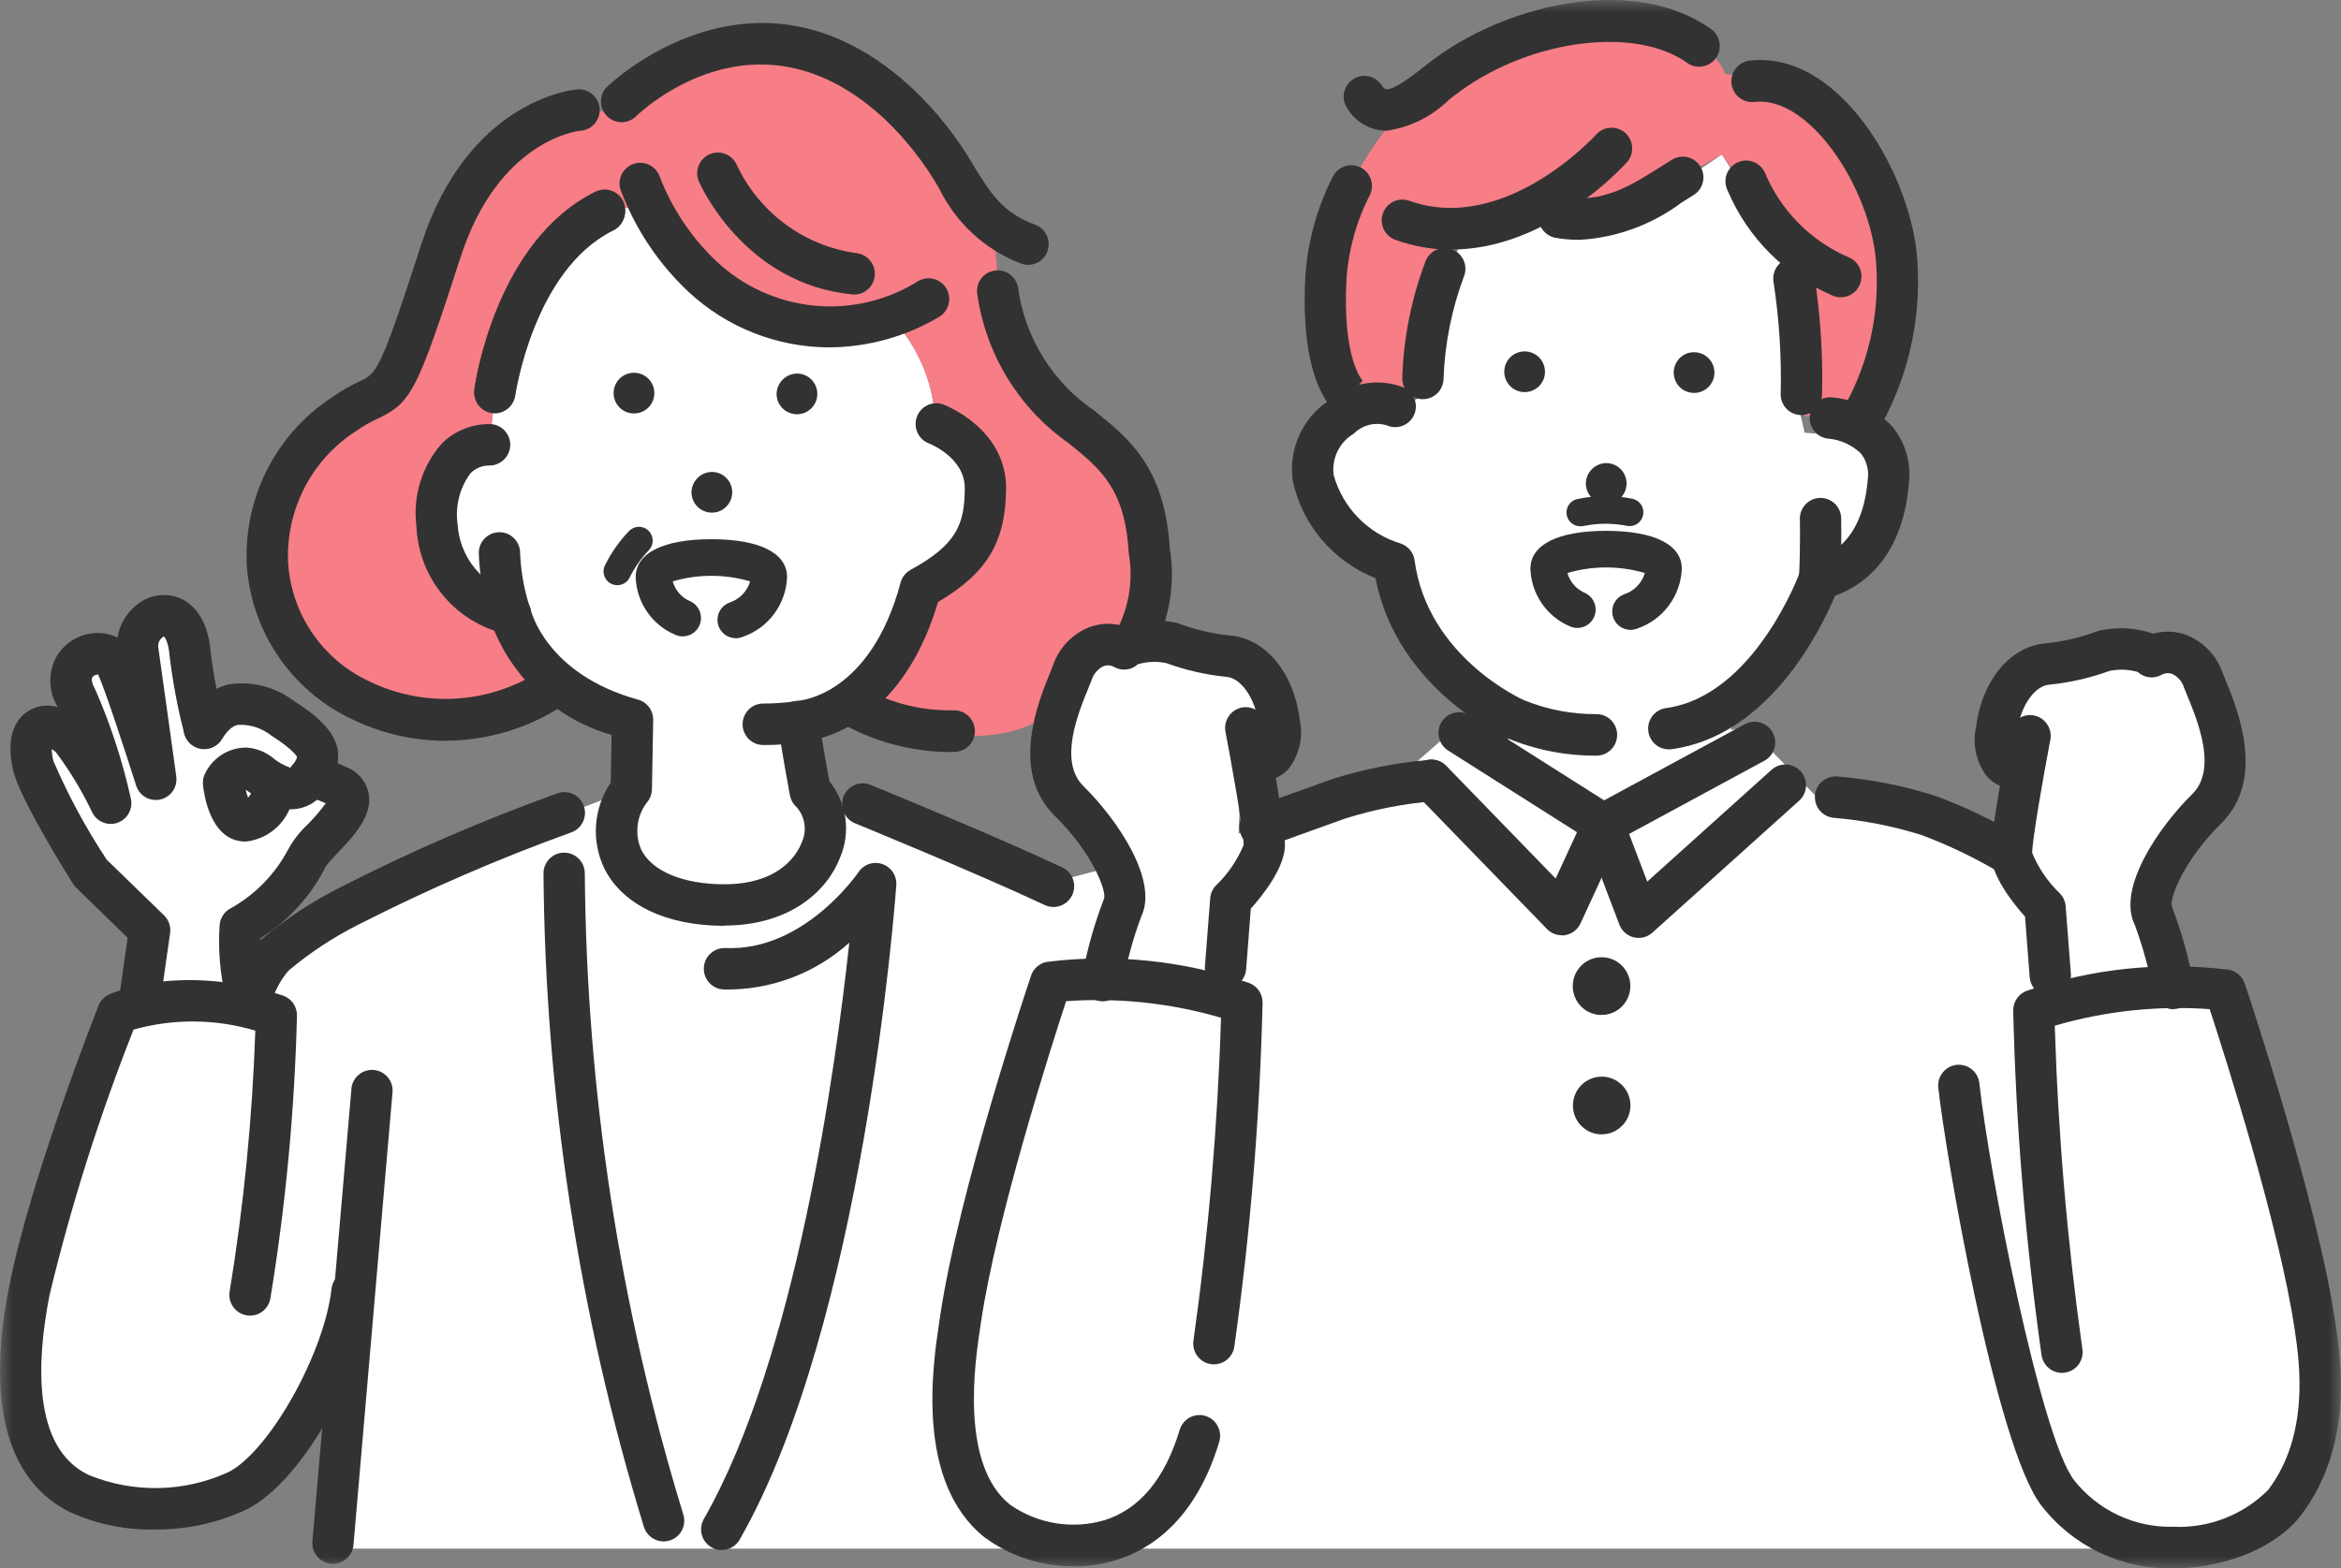
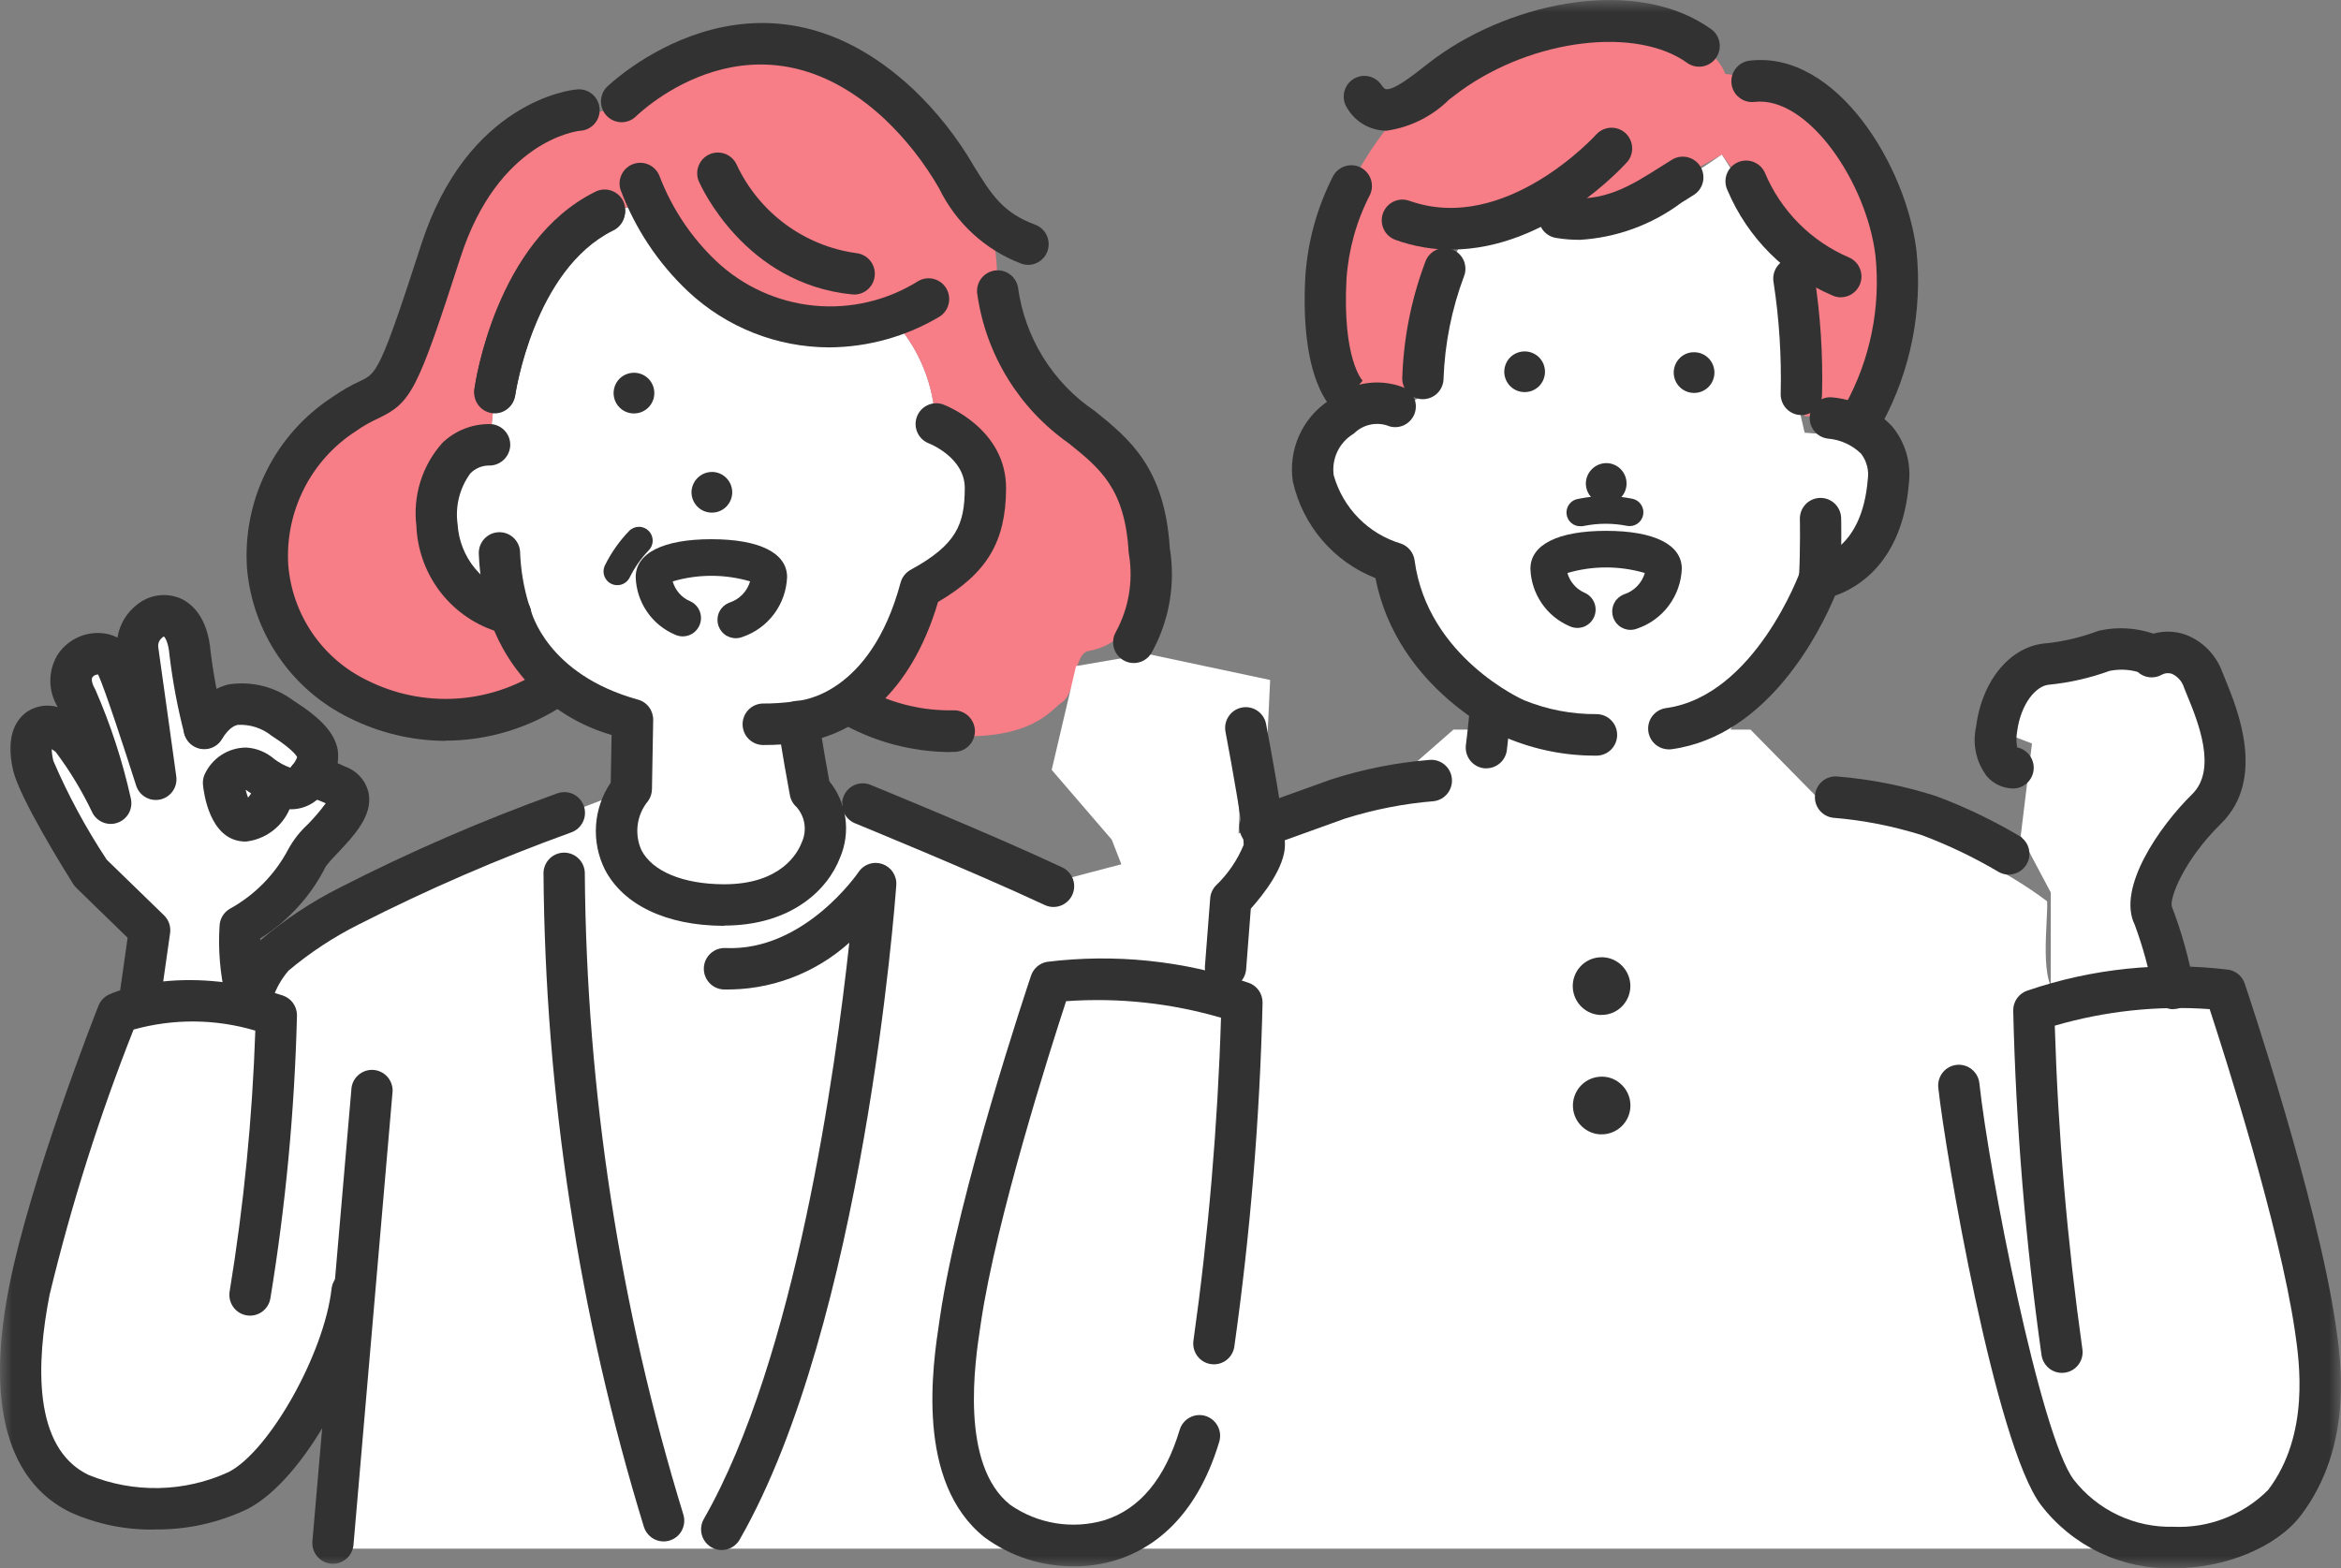
<svg xmlns="http://www.w3.org/2000/svg" width="97" height="65" viewBox="0 0 97 65" fill="none">
  <rect x="0" y="0" width="97" height="65" fill="#808080" stroke="none" />
  <g clip-path="url(#clip0_196_135649)">
    <mask id="mask0_196_135649" style="mask-type:luminance" maskUnits="userSpaceOnUse" x="0" y="0" width="97" height="65">
      <path d="M97 0H0V65H97V0Z" fill="white" />
    </mask>
    <g mask="url(#mask0_196_135649)">
      <path d="M0.702 57.185C0.702 57.185 2.088 47.899 4.826 42.151C8.061 41.115 9.412 41.615 10.453 42.09C10.571 41.2 10.887 40.349 11.378 39.6C13.338 37.424 26.158 32.702 26.158 32.702L33.571 32.808L43.651 36.562L57.028 33.039L60.225 30.24H72.531L75.386 33.142C75.386 33.142 81.15 34.575 84.824 37.357C84.862 38.253 84.467 40.859 85.311 41.259C87.372 42.243 91.886 40.134 92.202 41.039C93.395 44.424 96.737 54.538 95.829 60.263C95.403 62.951 90.478 64.189 90.478 64.189H13.787L14.071 57.369L9.554 62.046L2.729 61.975L0.702 57.185Z" fill="white" />
      <path d="M76.696 18.224C76.412 18.116 76.115 18.046 75.814 18.016L74.775 17.934L74.376 16.203L74.49 11.361L71.343 6.399C71.343 6.399 65.368 10.774 64.228 8.305C63.228 8.977 62.075 9.384 60.877 9.489C59.939 10.501 59.341 15.191 58.96 16.376C58.472 16.64 58.073 17.043 57.814 17.535C57.296 17.346 56.725 17.361 56.218 17.578C55.447 18.022 54.838 18.704 54.483 19.523C53.963 20.827 55.588 22.594 57.538 24.096C57.473 27.035 61.764 30.042 61.764 30.042L61.634 31.545L66.508 34.942L72.683 31.611L71.73 30.856C71.73 30.856 71.348 30.225 72.237 29.674C73.125 29.122 75.414 24.949 75.414 24.949C75.414 24.949 76.711 24.166 77.299 23.708C77.886 23.25 78.079 21.879 78.339 20.442C78.599 19.006 76.696 18.224 76.696 18.224Z" fill="white" />
      <path d="M33.088 30.082L33.073 29.977C33.073 29.977 36.684 29.855 38.135 24.446C40.225 23.306 40.81 22.234 40.825 20.319C40.841 18.405 38.759 17.631 38.759 17.631C38.726 15.963 38.07 14.369 36.922 13.164C35.59 13.635 34.155 13.729 32.774 13.437C31.392 13.144 30.117 12.477 29.087 11.507C28.248 10.72 27.548 9.796 27.017 8.774C26.794 8.314 25.021 8.792 25.021 8.792C20.439 9.823 20.502 16.277 20.502 16.277L20.279 18.501C20.279 18.501 17.972 18.338 18.099 21.829C18.148 22.689 18.47 23.511 19.018 24.174C19.566 24.837 20.311 25.306 21.145 25.512C21.515 26.713 22.268 27.759 23.289 28.486L26.212 29.918L25.969 33.141C25.719 33.849 25.571 34.59 25.531 35.34C25.58 36.121 27.037 37.244 28.398 37.488C29.758 37.732 32.527 37.635 33.694 36.072C34.861 34.51 33.571 32.808 33.571 32.808L33.161 30.653" fill="white" />
      <path d="M57.813 16.844C58.072 16.352 58.471 15.949 58.959 15.685C59.339 14.497 59.938 9.811 60.876 8.798C62.075 8.694 63.228 8.286 64.228 7.614C65.368 10.084 71.342 6.402 71.342 6.402L74.49 10.67L74.377 15.512L74.775 17.244L75.813 17.321C76.115 17.352 76.412 17.422 76.696 17.529C77.74 16.13 78.398 14.479 78.604 12.743C78.809 11.007 78.556 9.247 77.868 7.641C77.294 6.385 76.403 5.303 75.284 4.5C74.165 3.697 72.857 3.202 71.489 3.064C71.489 3.064 70.811 0.774 66.009 1.007C59.597 1.188 56.077 6.209 55.146 9.944C54.535 12.388 55.759 15.087 56.223 16.888C56.73 16.671 57.3 16.655 57.818 16.844" fill="#F77D86" />
      <path d="M47.743 22.256C47.7 21.469 47.571 20.688 47.357 19.929C46.701 16.242 42.605 18.838 41.331 12.124C41.331 12.124 41.375 9.751 40.869 9.11C39.845 7.822 39.3 6.29 37.229 4.363C31.244 -1.204 25.726 4.29 25.726 4.29C25.194 4.622 24.559 4.743 23.943 4.631C23.943 4.631 20.052 4.99 18.268 10.47C16.634 15.486 16.36 16.449 13.71 17.413C10.532 18.569 10.057 24.755 12.34 27.141C15.629 30.857 19.921 29.848 22.908 28.504C23.031 28.495 23.163 28.492 23.295 28.489C22.273 27.759 21.52 26.712 21.151 25.508C20.318 25.302 19.573 24.833 19.024 24.17C18.476 23.507 18.154 22.685 18.105 21.825C17.979 18.331 20.286 18.497 20.286 18.497L20.508 16.273C20.508 16.273 20.446 9.819 25.027 8.788C25.027 8.788 26.8 8.31 27.023 8.77C27.551 9.795 28.249 10.722 29.087 11.512C30.117 12.482 31.392 13.15 32.774 13.442C34.156 13.735 35.591 13.64 36.923 13.17C38.071 14.375 38.727 15.969 38.76 17.637C38.76 17.637 40.837 18.408 40.825 20.325C40.813 22.242 40.225 23.309 38.136 24.452C36.684 29.862 33.073 29.983 33.073 29.983L33.088 30.088C33.258 30.124 34.946 29.689 35.108 29.733C42.23 31.657 43.413 29.495 44.006 29.107C44.598 28.719 44.481 27.091 45.106 26.982C47.305 26.6 48.096 23.753 47.744 22.263" fill="#F77D86" />
      <path d="M50.773 40.931L46.377 39.804L46.766 36.599L46.066 34.802L43.577 31.909L44.587 27.607L47.536 27.102L52.629 28.184L52.501 30.888L51.199 31.515L51.354 33.782L51.273 35.58L50.65 36.282L50.773 40.931Z" fill="white" />
      <path d="M84.974 40.977V36.991L83.729 34.646L84.196 30.817L83.181 30.427L84.347 28.395L88.101 26.794L90.493 27.927L91.738 30.976L90.804 33.476L88.627 36.682L89.249 39.34L89.793 40.277C89.793 40.277 86.059 40.121 84.971 40.98" fill="white" />
      <path d="M10.507 41.725L5.795 41.643L6.047 38.431L3.019 35.725L1 30.653L3.103 29.807L3.022 27.527L4.621 26.935L5.546 27.017L6.303 25.495L7.649 25.833L8.574 29.891L9.921 29.13L12.611 30.483L13.031 32.005L14.293 32.935L13.788 34.796L10.255 38.431L10.507 41.725Z" fill="white" />
    </g>
    <mask id="mask1_196_135649" style="mask-type:luminance" maskUnits="userSpaceOnUse" x="0" y="0" width="97" height="65">
      <path d="M97 0H0V65H97V0Z" fill="white" />
    </mask>
    <g mask="url(#mask1_196_135649)">
      <path d="M69.142 31.059C68.926 31.058 68.718 30.975 68.561 30.826C68.403 30.677 68.307 30.474 68.293 30.257C68.278 30.04 68.346 29.826 68.483 29.657C68.62 29.489 68.815 29.379 69.029 29.349C72.702 28.85 74.574 23.735 74.592 23.683C74.645 23.535 74.737 23.404 74.859 23.305C74.981 23.206 75.128 23.143 75.283 23.122C75.463 23.091 77.159 22.726 77.391 19.875C77.419 19.687 77.409 19.494 77.361 19.309C77.313 19.124 77.228 18.951 77.111 18.801C76.743 18.444 76.263 18.225 75.754 18.181C75.533 18.159 75.329 18.051 75.186 17.88C75.043 17.71 74.971 17.49 74.986 17.267C75.001 17.045 75.101 16.837 75.266 16.687C75.431 16.538 75.647 16.458 75.869 16.466C76.832 16.54 77.734 16.969 78.4 17.671C78.668 17.994 78.868 18.369 78.988 18.772C79.107 19.175 79.144 19.598 79.097 20.015C78.83 23.308 76.968 24.365 76.036 24.69C75.444 26.104 73.29 30.506 69.259 31.054C69.221 31.059 69.182 31.062 69.143 31.062" fill="#323232" />
      <path d="M66.36 42.069C66.052 42.07 65.755 41.95 65.533 41.735C65.31 41.52 65.18 41.227 65.168 40.918C65.156 40.608 65.265 40.306 65.47 40.075C65.676 39.844 65.963 39.702 66.27 39.679C66.426 39.666 66.583 39.684 66.731 39.732C66.88 39.781 67.018 39.858 67.136 39.961C67.255 40.063 67.353 40.187 67.424 40.327C67.496 40.466 67.539 40.619 67.551 40.776C67.575 41.092 67.474 41.405 67.269 41.647C67.064 41.888 66.771 42.038 66.457 42.063C66.425 42.063 66.392 42.063 66.36 42.063" fill="#323232" />
      <path d="M66.366 47.018C66.066 47.018 65.778 46.904 65.558 46.7C65.338 46.496 65.202 46.216 65.178 45.916C65.154 45.599 65.255 45.286 65.46 45.044C65.666 44.803 65.958 44.653 66.273 44.629C66.429 44.615 66.585 44.633 66.734 44.681C66.883 44.729 67.02 44.807 67.139 44.91C67.258 45.012 67.356 45.136 67.427 45.276C67.499 45.416 67.542 45.568 67.554 45.725C67.566 45.882 67.547 46.039 67.499 46.189C67.451 46.338 67.374 46.477 67.272 46.596C67.171 46.715 67.047 46.814 66.907 46.885C66.768 46.956 66.616 47 66.46 47.012C66.428 47.012 66.397 47.012 66.366 47.012" fill="#323232" />
      <path d="M30.003 38.373H29.968C27.61 38.362 25.82 37.508 25.058 36.031C24.778 35.464 24.653 34.832 24.697 34.2C24.74 33.568 24.951 32.96 25.306 32.437L25.342 30.463C24.262 30.152 23.264 29.602 22.423 28.854C21.581 28.106 20.917 27.178 20.478 26.139C19.567 25.826 18.771 25.244 18.195 24.469C17.62 23.693 17.291 22.761 17.253 21.795C17.178 21.18 17.234 20.556 17.418 19.965C17.603 19.374 17.91 18.829 18.321 18.367C18.588 18.105 18.906 17.901 19.254 17.766C19.602 17.63 19.974 17.567 20.347 17.578C20.459 17.586 20.569 17.616 20.669 17.667C20.77 17.717 20.86 17.787 20.933 17.873C21.007 17.958 21.063 18.057 21.099 18.164C21.134 18.271 21.148 18.384 21.14 18.497C21.122 18.721 21.018 18.929 20.85 19.078C20.682 19.227 20.464 19.304 20.24 19.295C19.957 19.301 19.688 19.418 19.49 19.62C19.045 20.227 18.855 20.985 18.961 21.731C19.002 22.404 19.255 23.046 19.684 23.564C20.114 24.081 20.697 24.448 21.348 24.609C21.504 24.647 21.647 24.728 21.76 24.843C21.873 24.958 21.952 25.103 21.987 25.261C22.012 25.362 22.66 27.953 26.436 28.998C26.62 29.048 26.781 29.159 26.895 29.312C27.008 29.465 27.068 29.652 27.065 29.843L27.014 32.715C27.01 32.886 26.956 33.053 26.859 33.193C26.625 33.472 26.474 33.813 26.425 34.174C26.375 34.536 26.428 34.905 26.578 35.237C27.031 36.115 28.301 36.643 29.977 36.651H30.004C32.375 36.651 33.06 35.335 33.214 34.93C33.328 34.69 33.37 34.421 33.332 34.158C33.295 33.894 33.181 33.648 33.004 33.449C32.861 33.322 32.765 33.15 32.73 32.961C32.397 31.169 32.239 30.078 32.233 30.028C32.215 29.909 32.224 29.787 32.256 29.67C32.289 29.554 32.346 29.446 32.423 29.353C32.5 29.261 32.596 29.185 32.704 29.132C32.812 29.079 32.931 29.05 33.051 29.046C33.163 29.039 36.063 28.82 37.316 24.149C37.346 24.037 37.398 23.932 37.47 23.841C37.542 23.75 37.631 23.674 37.732 23.618C39.641 22.575 39.967 21.733 39.976 20.243C39.984 18.946 38.484 18.375 38.468 18.369C38.263 18.285 38.099 18.123 38.01 17.919C37.921 17.715 37.914 17.485 37.991 17.276C38.067 17.067 38.222 16.896 38.422 16.799C38.621 16.702 38.85 16.687 39.061 16.756C39.169 16.796 41.702 17.764 41.687 20.253C41.674 22.453 40.902 23.756 38.868 24.95C37.688 28.942 35.359 30.193 34.051 30.586C34.123 31.029 34.227 31.64 34.364 32.383C34.718 32.818 34.947 33.341 35.026 33.897C35.105 34.453 35.031 35.02 34.812 35.536C34.291 36.906 32.755 38.363 30.002 38.363" fill="#323232" />
      <path d="M20.51 17.073C20.471 17.072 20.431 17.069 20.392 17.064C20.281 17.048 20.174 17.011 20.077 16.954C19.98 16.896 19.895 16.821 19.827 16.731C19.76 16.641 19.71 16.538 19.682 16.429C19.654 16.32 19.647 16.206 19.662 16.094C19.697 15.85 20.549 9.995 24.649 7.957C24.75 7.902 24.861 7.869 24.975 7.858C25.09 7.848 25.205 7.86 25.314 7.896C25.424 7.931 25.525 7.988 25.612 8.063C25.699 8.138 25.77 8.23 25.821 8.333C25.872 8.437 25.901 8.549 25.908 8.664C25.915 8.78 25.898 8.895 25.86 9.004C25.821 9.112 25.761 9.212 25.684 9.297C25.606 9.382 25.512 9.45 25.408 9.498C22.11 11.137 21.365 16.279 21.354 16.33C21.326 16.536 21.225 16.724 21.069 16.86C20.914 16.997 20.714 17.072 20.508 17.073" fill="#323232" />
      <path d="M20.503 17.133C20.381 17.133 20.26 17.106 20.149 17.055C20.037 17.004 19.938 16.93 19.858 16.838C19.777 16.745 19.718 16.636 19.683 16.519C19.648 16.401 19.638 16.277 19.654 16.155C19.688 15.911 20.54 10.057 24.641 8.018C24.742 7.964 24.852 7.932 24.966 7.922C25.08 7.912 25.195 7.925 25.304 7.96C25.412 7.995 25.513 8.052 25.599 8.127C25.686 8.202 25.757 8.294 25.807 8.397C25.858 8.5 25.888 8.612 25.895 8.726C25.902 8.841 25.886 8.956 25.848 9.064C25.81 9.172 25.751 9.272 25.674 9.357C25.597 9.442 25.504 9.511 25.4 9.559C22.116 11.188 21.357 16.34 21.347 16.392C21.318 16.598 21.217 16.785 21.061 16.921C20.906 17.057 20.707 17.133 20.501 17.133" fill="#323232" />
      <path d="M34.353 14.398C32.186 14.393 30.102 13.567 28.516 12.084C27.265 10.907 26.303 9.455 25.704 7.842C25.644 7.629 25.668 7.402 25.771 7.206C25.874 7.011 26.047 6.863 26.256 6.792C26.464 6.722 26.692 6.735 26.891 6.829C27.09 6.922 27.246 7.089 27.326 7.295C27.835 8.63 28.637 9.834 29.671 10.817C30.783 11.867 32.21 12.518 33.729 12.667C35.248 12.816 36.774 12.454 38.066 11.639C38.262 11.532 38.491 11.506 38.705 11.566C38.919 11.626 39.102 11.767 39.214 11.96C39.326 12.153 39.359 12.382 39.306 12.599C39.254 12.816 39.119 13.004 38.931 13.123C37.545 13.95 35.964 14.39 34.353 14.398Z" fill="#323232" />
      <path d="M18.456 30.707C17.077 30.701 15.717 30.377 14.483 29.759C13.3 29.183 12.286 28.307 11.541 27.218C10.796 26.129 10.346 24.864 10.234 23.547C10.141 22.157 10.42 20.767 11.041 19.521C11.662 18.275 12.603 17.219 13.767 16.461C14.136 16.201 14.528 15.976 14.938 15.788C15.599 15.473 15.755 15.398 17.451 10.142C19.374 4.185 23.684 3.728 23.866 3.711C23.981 3.694 24.099 3.701 24.211 3.731C24.324 3.761 24.429 3.814 24.521 3.886C24.613 3.958 24.688 4.049 24.744 4.152C24.799 4.255 24.834 4.368 24.844 4.485C24.855 4.601 24.841 4.719 24.805 4.83C24.769 4.941 24.71 5.044 24.633 5.132C24.556 5.219 24.462 5.29 24.356 5.34C24.251 5.39 24.137 5.418 24.02 5.422C23.89 5.436 20.637 5.843 19.08 10.67C17.296 16.186 17.045 16.684 15.675 17.339C15.351 17.486 15.042 17.662 14.751 17.867C13.835 18.456 13.091 19.279 12.598 20.253C12.104 21.227 11.878 22.315 11.943 23.406C12.023 24.426 12.369 25.408 12.947 26.251C13.525 27.094 14.314 27.769 15.235 28.208C16.361 28.769 17.613 29.027 18.868 28.957C20.124 28.886 21.339 28.489 22.396 27.805C22.579 27.685 22.802 27.64 23.017 27.679C23.233 27.718 23.425 27.839 23.555 28.016C23.684 28.194 23.741 28.414 23.714 28.633C23.687 28.851 23.577 29.05 23.408 29.19C21.941 30.172 20.218 30.697 18.456 30.699" fill="#323232" />
      <path d="M42.597 10.977C42.496 10.976 42.397 10.958 42.302 10.922C40.821 10.354 39.61 9.241 38.914 7.81C38.303 6.746 37.542 5.777 36.654 4.932C31.358 0.007 26.537 4.642 26.332 4.842C26.168 4.991 25.954 5.071 25.733 5.065C25.513 5.059 25.303 4.967 25.148 4.81C24.993 4.652 24.904 4.44 24.901 4.219C24.897 3.997 24.979 3.783 25.129 3.62C25.189 3.559 31.304 -2.384 37.816 3.675C38.816 4.623 39.675 5.711 40.365 6.906C41.079 8.057 41.551 8.819 42.89 9.312C43.079 9.381 43.237 9.515 43.338 9.69C43.438 9.866 43.474 10.071 43.439 10.27C43.404 10.468 43.3 10.649 43.146 10.778C42.992 10.908 42.797 10.979 42.596 10.979" fill="#323232" />
      <path d="M29.492 21.247H29.476C29.253 21.242 29.042 21.149 28.887 20.988C28.733 20.826 28.648 20.61 28.652 20.386C28.66 20.164 28.754 19.953 28.914 19.799C29.074 19.645 29.287 19.56 29.509 19.561C29.731 19.563 29.944 19.654 30.099 19.814C30.255 19.973 30.342 20.189 30.34 20.412C30.337 20.636 30.247 20.849 30.088 21.006C29.929 21.163 29.715 21.249 29.492 21.247Z" fill="#323232" />
      <path d="M66.55 20.881H66.534C66.311 20.877 66.099 20.783 65.945 20.622C65.791 20.46 65.706 20.244 65.71 20.02C65.718 19.798 65.812 19.588 65.972 19.434C66.132 19.279 66.345 19.194 66.566 19.195C66.789 19.197 67.001 19.288 67.157 19.448C67.313 19.608 67.399 19.823 67.397 20.047C67.395 20.27 67.305 20.484 67.146 20.64C66.987 20.797 66.772 20.884 66.55 20.881Z" fill="#323232" />
      <path d="M35.398 12.204C35.371 12.205 35.344 12.205 35.317 12.204C30.841 11.765 29.026 7.676 28.95 7.503C28.867 7.295 28.868 7.063 28.953 6.857C29.037 6.65 29.198 6.484 29.402 6.394C29.607 6.305 29.837 6.299 30.046 6.377C30.254 6.456 30.424 6.613 30.519 6.815C30.975 7.796 31.669 8.646 32.536 9.289C33.403 9.931 34.416 10.345 35.483 10.492C35.701 10.516 35.901 10.621 36.043 10.788C36.185 10.955 36.258 11.169 36.248 11.389C36.238 11.608 36.144 11.815 35.987 11.967C35.83 12.119 35.621 12.206 35.402 12.208" fill="#323232" />
      <path d="M61.591 31.848C61.554 31.848 61.517 31.846 61.48 31.841C61.368 31.826 61.261 31.79 61.163 31.734C61.066 31.678 60.98 31.603 60.911 31.513C60.843 31.424 60.792 31.322 60.763 31.213C60.734 31.104 60.726 30.99 60.74 30.878C60.805 30.378 60.878 29.614 60.879 29.61L62.582 29.773C62.582 29.773 62.501 30.572 62.437 31.094C62.411 31.301 62.31 31.491 62.154 31.629C61.998 31.767 61.797 31.844 61.589 31.844" fill="#323232" />
-       <path d="M64.712 38.764C64.598 38.764 64.485 38.742 64.38 38.697C64.275 38.652 64.179 38.587 64.1 38.505L58.71 32.952C58.629 32.871 58.565 32.776 58.521 32.67C58.477 32.564 58.455 32.451 58.455 32.337C58.455 32.222 58.478 32.109 58.523 32.004C58.567 31.898 58.632 31.803 58.714 31.723C58.795 31.643 58.892 31.581 58.998 31.539C59.103 31.497 59.217 31.477 59.331 31.479C59.444 31.482 59.556 31.507 59.66 31.554C59.764 31.601 59.858 31.668 59.936 31.751L64.459 36.414L65.344 34.494L59.981 31.093C59.797 30.968 59.668 30.775 59.622 30.557C59.577 30.338 59.617 30.11 59.736 29.921C59.855 29.732 60.042 29.596 60.259 29.544C60.475 29.491 60.703 29.525 60.895 29.639L66.894 33.442C67.07 33.553 67.199 33.725 67.258 33.925C67.317 34.126 67.302 34.341 67.214 34.53L65.491 38.269C65.433 38.396 65.346 38.507 65.235 38.592C65.125 38.677 64.996 38.734 64.859 38.758C64.811 38.766 64.763 38.77 64.715 38.77" fill="#323232" />
-       <path d="M67.898 38.875C67.83 38.875 67.762 38.867 67.696 38.851C67.561 38.818 67.436 38.752 67.332 38.66C67.228 38.568 67.148 38.452 67.099 38.321L65.635 34.473C65.561 34.278 65.56 34.063 65.633 33.867C65.705 33.672 65.846 33.509 66.029 33.41L72.272 30.03C72.371 29.972 72.481 29.935 72.594 29.92C72.708 29.906 72.824 29.915 72.934 29.946C73.045 29.977 73.148 30.031 73.237 30.103C73.327 30.175 73.401 30.265 73.455 30.366C73.51 30.468 73.543 30.579 73.554 30.694C73.564 30.809 73.552 30.925 73.517 31.035C73.482 31.145 73.426 31.246 73.351 31.334C73.276 31.421 73.185 31.493 73.082 31.544L67.502 34.565L68.254 36.541L73.414 31.898C73.583 31.75 73.805 31.674 74.03 31.688C74.254 31.701 74.465 31.804 74.615 31.973C74.765 32.141 74.843 32.363 74.832 32.589C74.821 32.815 74.721 33.028 74.555 33.181L68.469 38.654C68.312 38.795 68.111 38.873 67.901 38.874" fill="#323232" />
      <path d="M66.138 31.319C64.863 31.327 63.599 31.076 62.423 30.581C62.278 30.519 57.897 28.575 56.992 23.961C56.138 23.626 55.378 23.084 54.781 22.385C54.184 21.685 53.767 20.848 53.568 19.949C53.474 19.311 53.562 18.659 53.822 18.069C54.082 17.48 54.503 16.976 55.037 16.617C55.456 16.247 55.968 16 56.517 15.901C57.067 15.802 57.633 15.856 58.154 16.057C58.362 16.148 58.525 16.319 58.608 16.531C58.69 16.743 58.686 16.98 58.595 17.189C58.504 17.398 58.334 17.562 58.123 17.645C57.911 17.728 57.676 17.724 57.468 17.632C57.236 17.56 56.989 17.551 56.753 17.606C56.517 17.661 56.299 17.779 56.123 17.947C56.107 17.96 56.09 17.973 56.073 17.986C55.786 18.161 55.557 18.416 55.413 18.72C55.269 19.024 55.217 19.364 55.262 19.697C55.451 20.367 55.806 20.977 56.292 21.473C56.779 21.968 57.383 22.332 58.047 22.53C58.196 22.582 58.328 22.675 58.428 22.798C58.529 22.921 58.593 23.069 58.614 23.227C59.152 27.25 63.114 29.01 63.154 29.024C64.11 29.413 65.132 29.608 66.163 29.599H66.173C66.395 29.605 66.607 29.697 66.763 29.857C66.919 30.016 67.006 30.231 67.007 30.454C67.009 30.678 66.923 30.893 66.769 31.055C66.615 31.216 66.404 31.311 66.182 31.319H66.138Z" fill="#323232" />
      <path d="M27.497 63.889C27.313 63.889 27.135 63.83 26.987 63.72C26.84 63.61 26.731 63.456 26.678 63.28C23.986 54.494 22.585 45.36 22.52 36.168C22.529 35.941 22.626 35.726 22.791 35.571C22.956 35.416 23.176 35.333 23.401 35.34C23.627 35.347 23.841 35.443 23.997 35.608C24.152 35.772 24.237 35.992 24.232 36.219C24.3 45.225 25.676 54.172 28.316 62.779C28.355 62.907 28.363 63.043 28.34 63.176C28.318 63.308 28.264 63.433 28.185 63.541C28.105 63.649 28.001 63.737 27.882 63.797C27.762 63.858 27.63 63.889 27.497 63.889Z" fill="#323232" />
      <path d="M29.903 64.246C29.753 64.246 29.606 64.207 29.476 64.131C29.346 64.056 29.238 63.947 29.163 63.817C29.088 63.686 29.049 63.538 29.049 63.387C29.049 63.237 29.088 63.089 29.163 62.958C32.973 56.309 34.628 44.275 35.191 39.072C33.761 40.359 31.898 41.053 29.978 41.011C29.866 41.006 29.756 40.978 29.654 40.93C29.552 40.882 29.461 40.814 29.386 40.731C29.31 40.647 29.252 40.55 29.213 40.443C29.175 40.337 29.159 40.224 29.164 40.112C29.169 39.999 29.197 39.888 29.244 39.786C29.292 39.684 29.36 39.593 29.443 39.517C29.526 39.441 29.623 39.382 29.729 39.344C29.835 39.306 29.947 39.289 30.059 39.294C33.324 39.44 35.549 36.181 35.572 36.149C35.676 35.991 35.83 35.872 36.01 35.811C36.189 35.75 36.383 35.751 36.562 35.812C36.74 35.874 36.894 35.993 36.998 36.151C37.102 36.31 37.152 36.499 37.138 36.688C37.085 37.426 35.772 54.872 30.648 63.813C30.573 63.944 30.465 64.053 30.335 64.129C30.204 64.204 30.056 64.244 29.906 64.244" fill="#323232" />
      <path d="M76.275 12.324C76.153 12.323 76.032 12.295 75.921 12.243C73.969 11.413 72.413 9.854 71.583 7.894C71.483 7.689 71.468 7.453 71.541 7.237C71.614 7.021 71.769 6.844 71.973 6.743C72.177 6.642 72.412 6.627 72.626 6.701C72.841 6.774 73.018 6.93 73.118 7.135C73.782 8.732 75.043 10.005 76.63 10.678C76.808 10.76 76.952 10.9 77.039 11.075C77.127 11.251 77.152 11.451 77.11 11.643C77.069 11.834 76.963 12.006 76.812 12.129C76.66 12.253 76.471 12.32 76.275 12.32" fill="#323232" />
      <path d="M74.638 17.203H74.612C74.5 17.2 74.389 17.174 74.287 17.128C74.184 17.081 74.092 17.015 74.015 16.933C73.938 16.851 73.878 16.754 73.838 16.648C73.798 16.543 73.779 16.43 73.783 16.317C73.821 14.774 73.723 13.23 73.489 11.704C73.469 11.594 73.47 11.479 73.493 11.369C73.516 11.258 73.561 11.154 73.624 11.06C73.687 10.967 73.768 10.887 73.862 10.826C73.957 10.764 74.062 10.721 74.172 10.701C74.283 10.68 74.396 10.681 74.506 10.704C74.616 10.727 74.721 10.772 74.813 10.836C74.906 10.899 74.986 10.981 75.047 11.075C75.108 11.17 75.151 11.276 75.171 11.387C75.43 13.035 75.539 14.703 75.496 16.37C75.489 16.594 75.396 16.805 75.236 16.961C75.076 17.116 74.863 17.204 74.641 17.204" fill="#323232" />
      <path d="M65.437 9.94C65.111 9.941 64.785 9.914 64.464 9.859C64.353 9.84 64.247 9.799 64.152 9.739C64.057 9.679 63.975 9.601 63.91 9.509C63.845 9.416 63.798 9.312 63.773 9.202C63.748 9.092 63.745 8.978 63.764 8.867C63.783 8.756 63.823 8.649 63.883 8.554C63.943 8.458 64.021 8.375 64.113 8.31C64.204 8.245 64.308 8.198 64.417 8.173C64.527 8.148 64.64 8.145 64.751 8.164C66.394 8.445 67.594 7.684 68.756 6.947C68.93 6.837 69.1 6.729 69.265 6.628C69.361 6.566 69.469 6.524 69.581 6.505C69.694 6.486 69.809 6.489 69.921 6.515C70.032 6.541 70.137 6.589 70.229 6.657C70.322 6.724 70.4 6.81 70.459 6.908C70.518 7.006 70.557 7.115 70.573 7.229C70.59 7.343 70.583 7.458 70.555 7.569C70.526 7.68 70.475 7.785 70.406 7.876C70.336 7.967 70.249 8.043 70.15 8.1C69.994 8.195 69.833 8.297 69.669 8.401C68.439 9.321 66.966 9.857 65.434 9.942" fill="#323232" />
      <path d="M58.96 16.546H58.954C58.727 16.544 58.51 16.452 58.351 16.29C58.191 16.128 58.102 15.909 58.103 15.681C58.154 14.019 58.48 12.378 59.069 10.824C59.11 10.719 59.172 10.623 59.25 10.542C59.328 10.461 59.421 10.396 59.524 10.351C59.627 10.306 59.738 10.282 59.85 10.28C59.963 10.278 60.074 10.299 60.179 10.34C60.283 10.382 60.379 10.443 60.459 10.522C60.54 10.6 60.605 10.694 60.65 10.797C60.694 10.901 60.718 11.012 60.72 11.125C60.722 11.238 60.702 11.35 60.66 11.455C60.152 12.812 59.866 14.242 59.814 15.691C59.812 15.918 59.721 16.135 59.561 16.295C59.401 16.455 59.184 16.544 58.958 16.545" fill="#323232" />
      <path d="M77.234 18.006C77.088 18.006 76.944 17.968 76.817 17.897C76.69 17.825 76.583 17.722 76.506 17.597C76.43 17.473 76.386 17.33 76.38 17.184C76.373 17.037 76.404 16.892 76.47 16.761C77.497 14.885 77.93 12.74 77.712 10.611C77.357 7.578 74.916 3.965 72.696 4.224C72.47 4.251 72.243 4.186 72.065 4.044C71.886 3.903 71.771 3.696 71.745 3.469C71.719 3.242 71.783 3.014 71.924 2.835C72.065 2.656 72.271 2.54 72.497 2.514C76.104 2.084 79.002 6.905 79.411 10.407C79.663 12.869 79.171 15.351 77.999 17.528C77.928 17.671 77.819 17.791 77.683 17.874C77.548 17.958 77.393 18.003 77.234 18.003" fill="#323232" />
      <path d="M57.457 5.417C57.128 5.417 56.804 5.332 56.518 5.168C56.231 5.005 55.992 4.77 55.824 4.486C55.761 4.392 55.717 4.287 55.694 4.177C55.672 4.066 55.671 3.952 55.692 3.841C55.714 3.73 55.757 3.625 55.819 3.531C55.88 3.436 55.96 3.355 56.053 3.292C56.146 3.229 56.251 3.185 56.361 3.162C56.471 3.139 56.585 3.139 56.695 3.16C56.805 3.182 56.91 3.225 57.004 3.287C57.098 3.349 57.178 3.429 57.241 3.523C57.274 3.571 57.356 3.686 57.423 3.694C57.742 3.758 58.553 3.117 58.986 2.779C59.172 2.634 59.351 2.494 59.521 2.372C62.734 0.052 67.886 -1.004 70.952 1.245C71.119 1.385 71.226 1.584 71.252 1.801C71.279 2.018 71.222 2.237 71.093 2.413C70.965 2.59 70.774 2.71 70.56 2.75C70.346 2.79 70.125 2.747 69.942 2.629C67.834 1.082 63.52 1.6 60.524 3.765C60.37 3.876 60.208 4.003 60.037 4.134C59.336 4.827 58.431 5.277 57.457 5.417Z" fill="#323232" />
      <path d="M55.388 17.112C55.131 16.915 53.858 15.721 54.087 11.457C54.184 10.008 54.575 8.594 55.236 7.303C55.342 7.105 55.52 6.956 55.733 6.889C55.946 6.821 56.176 6.84 56.376 6.94C56.575 7.041 56.728 7.216 56.8 7.428C56.873 7.641 56.861 7.873 56.765 8.076C56.208 9.155 55.877 10.338 55.793 11.551C55.613 14.891 56.453 15.77 56.461 15.778L55.902 16.43L55.388 17.112Z" fill="#323232" />
      <path d="M60.14 10.349C59.35 10.348 58.566 10.21 57.822 9.942C57.716 9.904 57.619 9.846 57.535 9.77C57.452 9.694 57.384 9.603 57.336 9.501C57.288 9.399 57.26 9.288 57.254 9.176C57.248 9.063 57.265 8.95 57.302 8.844C57.34 8.737 57.398 8.639 57.473 8.556C57.549 8.472 57.64 8.404 57.741 8.355C57.843 8.307 57.953 8.279 58.065 8.273C58.177 8.267 58.289 8.284 58.395 8.322C62.372 9.741 66.13 5.59 66.166 5.548C66.32 5.392 66.528 5.301 66.747 5.294C66.966 5.287 67.179 5.364 67.343 5.51C67.506 5.656 67.608 5.86 67.627 6.079C67.646 6.298 67.581 6.516 67.445 6.688C67.29 6.864 64.157 10.343 60.14 10.343" fill="#323232" />
-       <path d="M33.016 17.169H32.997C32.775 17.163 32.564 17.069 32.41 16.908C32.257 16.747 32.173 16.531 32.178 16.308C32.188 16.086 32.283 15.876 32.442 15.723C32.602 15.569 32.815 15.483 33.036 15.482C33.146 15.484 33.255 15.507 33.356 15.55C33.457 15.593 33.549 15.656 33.626 15.736C33.703 15.815 33.764 15.908 33.806 16.011C33.847 16.113 33.867 16.223 33.866 16.334C33.865 16.445 33.842 16.554 33.799 16.656C33.756 16.758 33.693 16.85 33.614 16.928C33.536 17.005 33.443 17.066 33.34 17.108C33.238 17.149 33.129 17.17 33.019 17.169" fill="#323232" />
      <path d="M26.264 17.136H26.245C26.079 17.133 25.918 17.079 25.782 16.984C25.646 16.888 25.541 16.754 25.481 16.599C25.421 16.443 25.408 16.273 25.444 16.11C25.48 15.947 25.563 15.799 25.683 15.684C25.845 15.53 26.06 15.447 26.282 15.45C26.505 15.452 26.717 15.543 26.873 15.703C27.029 15.863 27.115 16.078 27.112 16.302C27.11 16.526 27.019 16.739 26.86 16.895C26.701 17.052 26.487 17.138 26.264 17.136Z" fill="#323232" />
      <path d="M70.19 16.286H70.171C70.005 16.282 69.844 16.229 69.707 16.133C69.572 16.038 69.467 15.904 69.407 15.748C69.347 15.593 69.334 15.423 69.37 15.26C69.406 15.097 69.489 14.948 69.609 14.833C69.688 14.756 69.782 14.695 69.884 14.655C69.987 14.615 70.097 14.596 70.207 14.6C70.43 14.602 70.642 14.693 70.798 14.852C70.954 15.012 71.04 15.227 71.038 15.451C71.035 15.675 70.945 15.888 70.786 16.045C70.627 16.201 70.413 16.288 70.19 16.286Z" fill="#323232" />
      <path d="M63.17 16.251H63.15C62.984 16.248 62.823 16.195 62.687 16.099C62.551 16.003 62.446 15.87 62.386 15.714C62.326 15.559 62.313 15.389 62.349 15.226C62.385 15.063 62.468 14.914 62.588 14.799C62.75 14.646 62.965 14.562 63.187 14.565C63.409 14.568 63.622 14.659 63.778 14.818C63.933 14.978 64.019 15.193 64.017 15.417C64.015 15.64 63.924 15.854 63.766 16.011C63.606 16.167 63.392 16.254 63.17 16.251Z" fill="#323232" />
      <path d="M31.608 30.879C31.385 30.875 31.173 30.783 31.017 30.624C30.86 30.465 30.771 30.25 30.77 30.027C30.768 29.803 30.853 29.587 31.006 29.425C31.16 29.264 31.37 29.168 31.593 29.16C32.036 29.162 32.479 29.132 32.918 29.072C33.028 29.05 33.141 29.05 33.251 29.073C33.362 29.095 33.466 29.139 33.559 29.202C33.653 29.265 33.733 29.346 33.795 29.44C33.857 29.534 33.9 29.639 33.922 29.75C33.943 29.861 33.943 29.975 33.921 30.085C33.899 30.196 33.855 30.301 33.792 30.395C33.73 30.489 33.649 30.569 33.556 30.631C33.462 30.694 33.357 30.737 33.247 30.759C32.71 30.843 32.168 30.883 31.625 30.879H31.608Z" fill="#323232" />
      <path d="M21.152 26.307C20.992 26.308 20.835 26.262 20.699 26.178C20.563 26.093 20.453 25.971 20.383 25.827C20.057 24.9 19.874 23.929 19.839 22.947C19.832 22.723 19.912 22.504 20.063 22.338C20.214 22.172 20.423 22.073 20.646 22.06C20.869 22.047 21.089 22.122 21.257 22.27C21.426 22.418 21.53 22.625 21.548 22.849C21.573 23.603 21.698 24.349 21.92 25.069C21.984 25.2 22.014 25.346 22.006 25.491C21.999 25.637 21.955 25.779 21.878 25.903C21.802 26.027 21.694 26.129 21.567 26.2C21.44 26.271 21.297 26.307 21.152 26.307Z" fill="#323232" />
      <path d="M75.398 24.832H75.353C75.126 24.82 74.913 24.718 74.761 24.549C74.609 24.38 74.531 24.157 74.542 23.929C74.605 22.713 74.578 21.528 74.578 21.517C74.575 21.404 74.595 21.292 74.635 21.186C74.676 21.081 74.736 20.985 74.814 20.903C74.891 20.821 74.984 20.756 75.087 20.71C75.19 20.665 75.3 20.64 75.413 20.637H75.434C75.657 20.637 75.872 20.725 76.032 20.881C76.191 21.038 76.284 21.252 76.289 21.476C76.289 21.527 76.318 22.735 76.252 24.018C76.24 24.238 76.145 24.445 75.986 24.597C75.827 24.748 75.617 24.833 75.397 24.833" fill="#323232" />
      <path d="M10.501 41.951C10.36 41.951 10.222 41.916 10.098 41.849C9.974 41.783 9.868 41.686 9.79 41.569C9.712 41.451 9.664 41.316 9.65 41.176C9.636 41.035 9.657 40.893 9.71 40.763C9.942 40.092 10.313 39.479 10.799 38.963C11.799 38.114 12.895 37.387 14.065 36.796C16.99 35.3 20.007 33.992 23.097 32.881C23.203 32.843 23.315 32.827 23.427 32.832C23.54 32.838 23.65 32.866 23.751 32.914C23.853 32.963 23.944 33.031 24.019 33.115C24.094 33.199 24.152 33.297 24.19 33.403C24.228 33.509 24.244 33.622 24.238 33.735C24.233 33.848 24.205 33.958 24.156 34.06C24.108 34.162 24.04 34.254 23.957 34.329C23.874 34.405 23.776 34.463 23.67 34.501C20.662 35.587 17.724 36.86 14.872 38.312C13.828 38.835 12.849 39.479 11.954 40.231C11.657 40.578 11.431 40.981 11.29 41.416C11.225 41.573 11.115 41.707 10.974 41.802C10.833 41.896 10.668 41.947 10.498 41.947" fill="#323232" />
      <path d="M13.798 64.812C13.774 64.812 13.749 64.812 13.724 64.812C13.498 64.792 13.288 64.683 13.142 64.508C12.996 64.334 12.925 64.108 12.945 63.881L14.566 45.077C14.598 44.86 14.711 44.664 14.883 44.529C15.054 44.393 15.27 44.328 15.487 44.347C15.704 44.366 15.906 44.468 16.051 44.631C16.196 44.794 16.274 45.007 16.268 45.226L14.647 64.03C14.628 64.244 14.531 64.444 14.373 64.589C14.215 64.734 14.009 64.815 13.795 64.815" fill="#323232" />
      <path d="M6.393 63.396C5.202 63.416 4.022 63.175 2.933 62.689C1.101 61.81 -0.831 59.476 0.375 53.34C1.26 48.839 3.967 41.974 4.081 41.683C4.162 41.48 4.316 41.316 4.512 41.223C4.629 41.167 7.441 39.878 11.711 41.259C11.886 41.315 12.038 41.427 12.145 41.577C12.252 41.726 12.308 41.907 12.305 42.091C12.207 46.029 11.838 49.955 11.199 53.841C11.154 54.061 11.026 54.255 10.842 54.381C10.657 54.507 10.431 54.556 10.211 54.517C9.991 54.478 9.795 54.354 9.665 54.172C9.534 53.989 9.48 53.763 9.513 53.541C10.101 49.96 10.457 46.344 10.579 42.717C8.935 42.227 7.187 42.212 5.535 42.673C4.118 46.252 2.955 49.927 2.054 53.67C1.506 56.459 1.341 60.017 3.67 61.133C4.594 61.512 5.585 61.697 6.583 61.676C7.581 61.656 8.564 61.43 9.471 61.014C11.161 60.149 13.434 56.102 13.738 53.417C13.751 53.304 13.785 53.196 13.84 53.097C13.894 52.998 13.968 52.911 14.056 52.841C14.144 52.77 14.245 52.718 14.353 52.687C14.461 52.656 14.574 52.646 14.686 52.659C14.798 52.672 14.906 52.706 15.004 52.761C15.103 52.816 15.19 52.89 15.26 52.978C15.33 53.067 15.382 53.168 15.413 53.277C15.444 53.386 15.453 53.499 15.44 53.611C15.1 56.612 12.638 61.325 10.252 62.546C9.048 63.121 7.729 63.411 6.396 63.392" fill="#323232" />
      <path d="M10.17 41.953C9.981 41.953 9.797 41.889 9.648 41.773C9.498 41.657 9.391 41.494 9.343 41.31C9.115 40.339 9.033 39.339 9.1 38.343C9.11 38.207 9.153 38.075 9.225 37.958C9.297 37.841 9.395 37.744 9.512 37.673C10.55 37.105 11.398 36.242 11.949 35.192C12.158 34.812 12.428 34.468 12.746 34.174C13.017 33.9 13.268 33.606 13.497 33.295C13.334 33.218 13.165 33.152 12.992 33.098C12.805 33.148 12.606 33.133 12.429 33.054C12.251 32.976 12.106 32.839 12.015 32.667C11.925 32.495 11.896 32.297 11.932 32.105C11.969 31.914 12.068 31.741 12.215 31.614C12.776 31.134 13.535 31.42 14.329 31.785C14.565 31.872 14.775 32.017 14.94 32.207C15.105 32.397 15.22 32.626 15.274 32.872C15.454 33.804 14.675 34.629 13.988 35.357C13.814 35.53 13.651 35.714 13.501 35.908C12.886 37.136 11.946 38.17 10.784 38.896C10.775 39.562 10.846 40.226 10.995 40.875C11.027 41.002 11.031 41.135 11.005 41.264C10.979 41.393 10.923 41.514 10.843 41.618C10.763 41.722 10.661 41.806 10.543 41.864C10.426 41.922 10.297 41.952 10.166 41.952" fill="#323232" />
      <path d="M10.188 34.88C10.131 34.88 10.071 34.88 10.011 34.871C8.691 34.731 8.446 32.891 8.41 32.525C8.398 32.394 8.415 32.262 8.461 32.139C8.608 31.797 8.85 31.505 9.159 31.3C9.468 31.095 9.831 30.985 10.201 30.984C10.627 31.009 11.034 31.174 11.357 31.454C11.562 31.612 11.79 31.735 12.033 31.821C12.033 31.815 12.058 31.793 12.089 31.75C12.187 31.642 12.263 31.517 12.313 31.38C12.308 31.38 12.214 31.108 11.259 30.5C10.86 30.177 10.356 30.015 9.845 30.045C9.764 30.066 9.503 30.127 9.197 30.634C9.139 30.731 9.063 30.816 8.972 30.883C8.882 30.95 8.78 30.999 8.671 31.026C8.562 31.053 8.448 31.059 8.337 31.042C8.226 31.026 8.119 30.987 8.023 30.929C7.926 30.871 7.842 30.794 7.776 30.704C7.709 30.613 7.66 30.51 7.633 30.4C7.606 30.291 7.6 30.177 7.617 30.065C7.633 29.954 7.672 29.846 7.729 29.75C7.906 29.414 8.15 29.118 8.446 28.881C8.741 28.645 9.082 28.471 9.447 28.372C9.923 28.294 10.41 28.314 10.878 28.43C11.346 28.546 11.786 28.756 12.171 29.047C13.323 29.78 13.869 30.39 13.996 31.089C14.033 31.394 14.003 31.703 13.91 31.996C13.817 32.289 13.662 32.558 13.456 32.785C13.298 33.027 13.081 33.223 12.825 33.356C12.569 33.488 12.284 33.552 11.997 33.541C11.839 33.905 11.589 34.22 11.271 34.456C10.954 34.691 10.58 34.837 10.187 34.881M10.179 32.734C10.205 32.845 10.238 32.954 10.279 33.06C10.325 33.005 10.367 32.946 10.406 32.886C10.336 32.839 10.251 32.781 10.182 32.737" fill="#323232" />
      <path d="M5.769 42.461C5.728 42.461 5.687 42.458 5.646 42.452C5.535 42.436 5.428 42.399 5.33 42.342C5.233 42.284 5.149 42.208 5.081 42.118C5.013 42.027 4.964 41.925 4.936 41.815C4.907 41.705 4.901 41.591 4.917 41.479L5.288 38.868L3.159 36.797C3.111 36.75 3.068 36.697 3.031 36.639C2.663 36.054 0.816 33.08 0.546 31.938C0.177 30.37 0.777 29.72 1.167 29.471C1.349 29.359 1.552 29.287 1.764 29.259C1.975 29.231 2.19 29.248 2.394 29.308C2.198 28.989 2.092 28.623 2.086 28.249C2.08 27.875 2.175 27.505 2.36 27.18C2.547 26.878 2.811 26.632 3.125 26.466C3.438 26.3 3.79 26.221 4.143 26.237C4.395 26.247 4.642 26.311 4.867 26.425C4.955 25.878 5.249 25.387 5.688 25.053C5.938 24.852 6.237 24.723 6.555 24.68C6.872 24.637 7.195 24.681 7.489 24.808C7.901 24.994 8.609 25.53 8.729 27.031C8.854 28.026 9.042 29.011 9.293 29.98C9.342 30.198 9.305 30.427 9.189 30.618C9.073 30.809 8.888 30.948 8.672 31.004C8.457 31.06 8.228 31.029 8.034 30.918C7.841 30.807 7.698 30.625 7.636 30.41C7.36 29.345 7.156 28.262 7.025 27.169C6.981 26.617 6.834 26.406 6.786 26.377C6.738 26.411 6.693 26.451 6.652 26.494C6.614 26.54 6.586 26.593 6.569 26.651C6.553 26.709 6.549 26.77 6.558 26.829C6.673 27.621 7.304 32.18 7.304 32.18C7.333 32.394 7.282 32.61 7.16 32.787C7.038 32.964 6.854 33.088 6.645 33.136C6.436 33.183 6.217 33.151 6.031 33.044C5.845 32.937 5.706 32.764 5.641 32.559C5.154 31.031 4.353 28.586 4.068 27.958C4.025 27.956 3.983 27.964 3.943 27.98C3.904 27.997 3.869 28.022 3.84 28.054C3.753 28.157 3.84 28.397 3.952 28.587C4.585 30.037 5.077 31.544 5.42 33.089C5.469 33.294 5.441 33.51 5.343 33.695C5.244 33.881 5.081 34.023 4.884 34.096C4.688 34.169 4.472 34.167 4.277 34.091C4.082 34.014 3.921 33.869 3.826 33.681C3.406 32.795 2.898 31.954 2.31 31.17C2.258 31.126 2.202 31.087 2.143 31.051C2.148 31.216 2.171 31.38 2.212 31.54C2.826 32.968 3.567 34.337 4.423 35.633L6.795 37.937C6.893 38.031 6.966 38.148 7.01 38.276C7.054 38.405 7.067 38.542 7.048 38.676L6.615 41.722C6.586 41.927 6.484 42.114 6.329 42.25C6.173 42.385 5.975 42.461 5.769 42.461Z" fill="#323232" />
-       <path d="M84.954 41.295C84.738 41.295 84.531 41.213 84.373 41.066C84.215 40.919 84.118 40.718 84.101 40.502L83.908 37.99C83.402 37.427 82.487 36.279 82.492 35.337C82.492 34.472 83.146 31.02 83.275 30.336C83.297 30.225 83.339 30.12 83.401 30.025C83.463 29.931 83.543 29.85 83.636 29.787C83.729 29.724 83.834 29.679 83.944 29.657C84.054 29.634 84.167 29.633 84.278 29.655C84.388 29.676 84.493 29.719 84.587 29.781C84.681 29.843 84.761 29.924 84.824 30.017C84.887 30.111 84.931 30.216 84.954 30.326C84.977 30.437 84.977 30.551 84.956 30.662C84.666 32.184 84.206 34.803 84.204 35.351C84.466 35.985 84.857 36.557 85.353 37.03C85.491 37.174 85.575 37.361 85.591 37.56L85.808 40.372C85.817 40.485 85.803 40.598 85.769 40.705C85.734 40.813 85.678 40.912 85.605 40.998C85.532 41.084 85.443 41.154 85.343 41.205C85.243 41.257 85.134 41.287 85.022 41.296C84.999 41.297 84.977 41.297 84.954 41.296" fill="#323232" />
      <path d="M90.057 41.83C89.859 41.83 89.667 41.76 89.514 41.634C89.361 41.507 89.256 41.331 89.218 41.136C89.047 40.179 88.791 39.239 88.453 38.329C87.705 36.81 89.469 34.256 90.838 32.912C91.884 31.883 91.063 29.883 90.621 28.81L90.497 28.503C90.459 28.378 90.395 28.263 90.311 28.165C90.225 28.067 90.121 27.987 90.004 27.932C89.931 27.906 89.853 27.897 89.777 27.904C89.7 27.911 89.626 27.935 89.559 27.974C89.403 28.058 89.224 28.092 89.047 28.07C88.87 28.047 88.705 27.97 88.574 27.849C88.195 27.743 87.796 27.729 87.41 27.807C86.607 28.1 85.771 28.291 84.921 28.377C84.378 28.406 83.727 29.152 83.576 30.35C83.54 30.558 83.543 30.771 83.583 30.979C83.788 31.021 83.971 31.137 84.097 31.305C84.222 31.474 84.282 31.683 84.265 31.892C84.248 32.102 84.155 32.298 84.003 32.444C83.852 32.589 83.653 32.673 83.443 32.681C83.234 32.683 83.027 32.64 82.835 32.554C82.644 32.469 82.473 32.343 82.334 32.186C82.113 31.898 81.957 31.566 81.879 31.211C81.8 30.856 81.8 30.489 81.878 30.134C82.125 28.169 83.337 26.741 84.827 26.66C85.533 26.581 86.227 26.415 86.893 26.166C86.94 26.148 86.989 26.135 87.038 26.126C87.767 25.976 88.522 26.023 89.227 26.263C89.675 26.136 90.152 26.155 90.589 26.317C90.934 26.453 91.246 26.661 91.504 26.928C91.762 27.195 91.961 27.515 92.086 27.865L92.201 28.147C92.71 29.388 93.903 32.293 92.032 34.134C90.466 35.675 89.89 37.242 89.99 37.572C90.391 38.616 90.694 39.696 90.895 40.798C90.917 40.908 90.917 41.023 90.894 41.133C90.872 41.244 90.829 41.349 90.766 41.443C90.703 41.537 90.623 41.617 90.529 41.679C90.435 41.742 90.33 41.785 90.22 41.807C90.166 41.817 90.112 41.823 90.058 41.823M83.415 30.959H83.385C83.401 30.959 83.418 30.959 83.434 30.959H83.415Z" fill="#323232" />
      <path d="M90.052 65H90.047C88.992 65.028 87.945 64.805 86.992 64.348C86.038 63.891 85.206 63.215 84.563 62.373C82.679 59.872 80.605 47.777 80.314 45.085C80.302 44.972 80.311 44.859 80.343 44.75C80.375 44.642 80.427 44.541 80.498 44.453C80.568 44.365 80.655 44.291 80.754 44.237C80.852 44.183 80.961 44.149 81.072 44.136C81.184 44.124 81.297 44.134 81.405 44.166C81.513 44.198 81.614 44.251 81.701 44.321C81.789 44.392 81.862 44.48 81.916 44.579C81.97 44.678 82.004 44.787 82.016 44.899C82.417 48.599 84.542 59.495 85.929 61.335C86.418 61.96 87.045 62.461 87.76 62.798C88.476 63.136 89.26 63.301 90.05 63.281C90.775 63.315 91.5 63.196 92.177 62.933C92.855 62.67 93.47 62.268 93.984 61.752C95.722 59.45 95.277 56.434 95.087 55.145C94.45 50.828 92.196 43.774 91.558 41.826C89.395 41.672 87.222 41.904 85.14 42.512C85.277 46.998 85.659 51.473 86.284 55.917C86.318 56.142 86.261 56.372 86.126 56.555C85.991 56.738 85.789 56.86 85.564 56.893C85.34 56.927 85.112 56.87 84.929 56.734C84.747 56.598 84.626 56.395 84.592 56.17C83.924 51.435 83.531 46.665 83.418 41.883C83.416 41.699 83.473 41.518 83.581 41.369C83.689 41.22 83.842 41.109 84.018 41.054C86.696 40.141 89.546 39.847 92.353 40.194C92.503 40.221 92.643 40.289 92.759 40.389C92.874 40.489 92.961 40.619 93.01 40.764C93.132 41.127 96.016 49.715 96.779 54.894C97.001 56.397 97.52 59.915 95.348 62.795C94.35 64.117 92.221 65.004 90.05 65.004" fill="#323232" />
      <path d="M83.235 36.252C83.085 36.252 82.937 36.211 82.806 36.135C81.798 35.539 80.74 35.032 79.645 34.619C78.445 34.24 77.207 33.996 75.953 33.894C75.73 33.867 75.527 33.752 75.387 33.576C75.247 33.399 75.182 33.174 75.206 32.95C75.23 32.725 75.34 32.52 75.513 32.376C75.687 32.233 75.909 32.164 76.133 32.184C77.523 32.297 78.896 32.571 80.225 32.998C81.418 33.443 82.57 33.994 83.666 34.645C83.828 34.74 83.955 34.887 84.026 35.062C84.098 35.236 84.11 35.43 84.061 35.612C84.012 35.795 83.904 35.956 83.755 36.071C83.605 36.186 83.423 36.248 83.234 36.248" fill="#323232" />
      <path d="M50.781 40.967C50.759 40.968 50.736 40.968 50.714 40.967C50.602 40.958 50.493 40.927 50.392 40.876C50.292 40.825 50.203 40.755 50.13 40.669C50.057 40.583 50.002 40.484 49.967 40.376C49.932 40.269 49.919 40.156 49.927 40.043L50.145 37.231C50.16 37.033 50.244 36.845 50.382 36.702C50.879 36.227 51.27 35.653 51.532 35.017C51.532 34.474 51.069 31.856 50.779 30.333C50.758 30.222 50.759 30.108 50.781 29.997C50.804 29.887 50.848 29.782 50.911 29.688C50.974 29.595 51.055 29.514 51.148 29.452C51.242 29.39 51.347 29.347 51.458 29.326C51.568 29.304 51.681 29.305 51.791 29.328C51.902 29.35 52.006 29.395 52.099 29.458C52.192 29.521 52.272 29.602 52.334 29.696C52.396 29.791 52.439 29.896 52.46 30.007C52.59 30.69 53.239 34.143 53.243 35.008C53.248 35.946 52.334 37.097 51.828 37.661L51.634 40.173C51.617 40.389 51.52 40.59 51.362 40.737C51.204 40.884 50.997 40.966 50.782 40.966" fill="#323232" />
-       <path d="M45.678 41.501C45.552 41.501 45.427 41.473 45.312 41.419C45.198 41.365 45.097 41.286 45.017 41.188C44.936 41.09 44.879 40.975 44.847 40.852C44.817 40.728 44.813 40.6 44.838 40.475C45.04 39.368 45.346 38.283 45.751 37.234C45.844 36.916 45.27 35.349 43.703 33.813C41.832 31.972 43.025 29.066 43.535 27.826L43.644 27.541C43.769 27.19 43.967 26.87 44.226 26.604C44.484 26.337 44.796 26.128 45.142 25.993C45.578 25.831 46.055 25.812 46.503 25.938C47.208 25.698 47.963 25.651 48.692 25.801C48.741 25.81 48.789 25.824 48.835 25.841C49.502 26.09 50.196 26.256 50.902 26.336C52.391 26.417 53.604 27.845 53.852 29.81C53.93 30.165 53.93 30.532 53.851 30.887C53.772 31.241 53.617 31.574 53.396 31.862C53.257 32.019 53.086 32.145 52.895 32.23C52.703 32.316 52.496 32.359 52.286 32.357C52.077 32.349 51.878 32.265 51.726 32.12C51.575 31.974 51.481 31.778 51.464 31.568C51.447 31.359 51.507 31.15 51.632 30.981C51.758 30.813 51.941 30.697 52.146 30.655C52.187 30.447 52.189 30.234 52.153 30.026C52.002 28.829 51.352 28.082 50.81 28.053C49.959 27.967 49.123 27.776 48.32 27.483C47.931 27.403 47.529 27.42 47.148 27.532C47.019 27.652 46.855 27.727 46.681 27.748C46.506 27.769 46.329 27.735 46.175 27.65C46.108 27.611 46.034 27.587 45.957 27.58C45.88 27.573 45.803 27.582 45.73 27.608C45.613 27.663 45.508 27.742 45.423 27.841C45.338 27.939 45.275 28.054 45.236 28.178L45.112 28.485C44.671 29.559 43.85 31.559 44.896 32.588C46.264 33.932 48.029 36.485 47.281 38.004C46.943 38.915 46.687 39.855 46.516 40.811C46.478 41.007 46.373 41.183 46.22 41.31C46.067 41.436 45.875 41.505 45.677 41.505" fill="#323232" />
      <path d="M44.501 64.919C43.169 64.93 41.87 64.509 40.795 63.719C37.915 61.426 38.648 56.58 38.924 54.758L38.952 54.567C39.716 49.389 42.6 40.801 42.722 40.437C42.771 40.291 42.858 40.162 42.973 40.062C43.089 39.962 43.229 39.894 43.379 39.867C46.187 39.52 49.036 39.814 51.715 40.727C51.89 40.783 52.043 40.893 52.151 41.042C52.259 41.192 52.316 41.372 52.315 41.557C52.201 46.337 51.809 51.107 51.141 55.841C51.101 56.061 50.978 56.257 50.797 56.388C50.616 56.518 50.392 56.572 50.172 56.539C49.952 56.507 49.753 56.389 49.618 56.211C49.483 56.033 49.422 55.81 49.448 55.588C50.073 51.144 50.455 46.669 50.593 42.183C48.511 41.574 46.337 41.342 44.174 41.497C43.537 43.445 41.283 50.496 40.645 54.816L40.616 55.013C40.403 56.419 39.757 60.699 41.858 62.371C42.421 62.763 43.064 63.024 43.74 63.134C44.416 63.244 45.108 63.202 45.766 63.009C47.225 62.549 48.273 61.287 48.881 59.262C48.914 59.154 48.967 59.053 49.038 58.966C49.109 58.879 49.197 58.806 49.296 58.753C49.395 58.699 49.503 58.666 49.615 58.655C49.727 58.644 49.84 58.654 49.947 58.687C50.055 58.72 50.155 58.773 50.242 58.845C50.329 58.916 50.401 59.004 50.454 59.104C50.507 59.203 50.541 59.312 50.552 59.424C50.563 59.537 50.552 59.65 50.52 59.758C49.547 63.004 47.676 64.212 46.278 64.653C45.703 64.833 45.104 64.924 44.501 64.922" fill="#323232" />
      <path d="M52.209 35.136C52.007 35.136 51.812 35.064 51.658 34.933C51.504 34.802 51.401 34.62 51.367 34.42C51.333 34.22 51.37 34.015 51.473 33.84C51.575 33.665 51.736 33.532 51.926 33.465C51.926 33.465 52.666 33.205 55.142 32.311C56.47 31.882 57.843 31.609 59.234 31.496C59.457 31.477 59.679 31.546 59.852 31.69C60.025 31.833 60.135 32.039 60.158 32.263C60.181 32.487 60.117 32.711 59.977 32.888C59.838 33.064 59.635 33.179 59.413 33.207C58.159 33.309 56.921 33.553 55.721 33.932C53.228 34.833 52.492 35.092 52.492 35.092C52.401 35.124 52.305 35.141 52.209 35.14" fill="#323232" />
      <path d="M30.485 26.452C30.308 26.452 30.137 26.39 30.001 26.276C29.865 26.162 29.773 26.005 29.741 25.83C29.709 25.655 29.738 25.475 29.825 25.32C29.911 25.165 30.049 25.045 30.214 24.981C30.419 24.916 30.606 24.802 30.757 24.648C30.908 24.494 31.019 24.305 31.081 24.097C30.034 23.789 28.92 23.789 27.873 24.097C27.925 24.282 28.019 24.453 28.146 24.597C28.274 24.74 28.433 24.853 28.61 24.926C28.7 24.968 28.781 25.028 28.848 25.102C28.916 25.176 28.968 25.263 29.001 25.357C29.035 25.452 29.05 25.552 29.045 25.652C29.04 25.752 29.016 25.85 28.973 25.941C28.93 26.031 28.87 26.112 28.796 26.18C28.722 26.247 28.636 26.299 28.542 26.332C28.448 26.365 28.348 26.38 28.248 26.375C28.149 26.369 28.051 26.344 27.961 26.301C27.493 26.1 27.092 25.77 26.805 25.348C26.518 24.926 26.356 24.431 26.34 23.92C26.34 22.922 27.483 22.349 29.476 22.349C31.47 22.349 32.613 22.919 32.613 23.92C32.591 24.474 32.402 25.009 32.07 25.452C31.738 25.896 31.28 26.227 30.756 26.403C30.669 26.436 30.578 26.453 30.485 26.453" fill="#323232" />
      <path d="M67.559 26.106C67.382 26.106 67.211 26.044 67.075 25.93C66.939 25.816 66.847 25.658 66.815 25.484C66.783 25.309 66.812 25.128 66.899 24.973C66.985 24.818 67.123 24.699 67.288 24.635C67.493 24.57 67.68 24.455 67.831 24.301C67.982 24.147 68.093 23.958 68.154 23.75C67.107 23.442 65.993 23.442 64.946 23.75C64.999 23.936 65.092 24.106 65.22 24.25C65.347 24.394 65.506 24.506 65.683 24.58C65.773 24.622 65.853 24.683 65.92 24.756C65.987 24.831 66.038 24.917 66.071 25.011C66.105 25.105 66.119 25.205 66.114 25.305C66.109 25.404 66.085 25.502 66.042 25.592C65.999 25.682 65.94 25.763 65.866 25.83C65.792 25.897 65.706 25.949 65.613 25.982C65.519 26.016 65.42 26.03 65.321 26.025C65.222 26.02 65.124 25.996 65.034 25.953C64.567 25.753 64.165 25.422 63.878 25C63.591 24.578 63.429 24.083 63.413 23.572C63.413 22.574 64.556 22.002 66.55 22.002C68.543 22.002 69.686 22.572 69.686 23.572C69.665 24.127 69.475 24.661 69.143 25.105C68.811 25.549 68.353 25.88 67.829 26.056C67.743 26.089 67.651 26.106 67.559 26.106Z" fill="#323232" />
      <path d="M43.651 37.592C43.526 37.592 43.403 37.564 43.29 37.511C40.326 36.126 35.472 34.143 35.426 34.123C35.216 34.037 35.048 33.871 34.96 33.661C34.872 33.451 34.87 33.214 34.955 33.003C35.041 32.792 35.206 32.623 35.415 32.534C35.624 32.446 35.86 32.444 36.07 32.53C36.119 32.55 41.015 34.547 44.015 35.951C44.191 36.034 44.334 36.174 44.421 36.35C44.507 36.526 44.531 36.725 44.489 36.916C44.447 37.108 44.341 37.279 44.189 37.401C44.037 37.524 43.848 37.591 43.653 37.591" fill="#323232" />
      <path d="M46.976 27.481C46.827 27.481 46.679 27.442 46.55 27.366C46.42 27.291 46.312 27.183 46.237 27.053C46.162 26.923 46.122 26.775 46.121 26.625C46.121 26.474 46.159 26.326 46.234 26.196C46.764 25.228 46.958 24.11 46.785 23.019C46.776 22.974 46.769 22.93 46.766 22.884C46.612 20.246 45.584 19.419 44.281 18.371C43.267 17.66 42.408 16.749 41.758 15.692C41.107 14.636 40.679 13.457 40.499 12.227C40.456 12.003 40.503 11.771 40.63 11.582C40.758 11.393 40.955 11.263 41.177 11.22C41.4 11.177 41.631 11.224 41.819 11.352C42.007 11.48 42.137 11.678 42.18 11.902C42.319 12.932 42.672 13.922 43.219 14.806C43.766 15.689 44.492 16.446 45.351 17.027C46.781 18.177 48.26 19.366 48.471 22.722C48.714 24.208 48.45 25.732 47.721 27.048C47.647 27.18 47.538 27.29 47.407 27.366C47.277 27.442 47.128 27.482 46.977 27.482" fill="#323232" />
      <path d="M39.206 31.169C37.768 31.136 36.357 30.769 35.084 30.095C34.895 29.979 34.758 29.794 34.702 29.578C34.646 29.363 34.675 29.134 34.783 28.94C34.892 28.746 35.071 28.602 35.282 28.537C35.495 28.473 35.723 28.494 35.92 28.595C37.022 29.174 38.25 29.465 39.492 29.441C39.719 29.431 39.94 29.511 40.109 29.663C40.278 29.815 40.38 30.028 40.395 30.256C40.401 30.369 40.385 30.482 40.347 30.589C40.31 30.695 40.252 30.794 40.177 30.878C40.101 30.962 40.01 31.031 39.908 31.08C39.807 31.128 39.696 31.156 39.584 31.162C39.456 31.169 39.328 31.173 39.201 31.173" fill="#323232" />
      <path d="M67.525 21.23C66.863 21.096 66.182 21.096 65.52 21.23H67.525Z" fill="white" />
      <path d="M65.52 21.81C65.373 21.822 65.227 21.776 65.113 21.681C64.999 21.587 64.927 21.451 64.911 21.304C64.894 21.157 64.936 21.009 65.027 20.892C65.117 20.774 65.25 20.698 65.396 20.677C66.133 20.525 66.892 20.523 67.629 20.67C67.778 20.698 67.91 20.784 67.995 20.91C68.08 21.035 68.113 21.189 68.085 21.339C68.057 21.488 67.971 21.62 67.846 21.706C67.721 21.792 67.567 21.824 67.419 21.796C66.833 21.679 66.23 21.679 65.645 21.796C65.604 21.805 65.562 21.81 65.52 21.81Z" fill="#323232" />
      <path d="M26.475 22.407C26.114 22.782 25.813 23.212 25.583 23.68L26.475 22.407Z" fill="white" />
      <path d="M25.58 24.254C25.482 24.255 25.386 24.23 25.3 24.183C25.215 24.135 25.143 24.066 25.092 23.982C25.041 23.899 25.012 23.803 25.008 23.705C25.005 23.607 25.026 23.509 25.071 23.422C25.33 22.901 25.666 22.423 26.07 22.005C26.122 21.951 26.185 21.909 26.254 21.88C26.323 21.85 26.397 21.835 26.472 21.835C26.547 21.834 26.621 21.849 26.69 21.877C26.759 21.905 26.822 21.947 26.876 22C26.929 22.053 26.971 22.116 27 22.185C27.029 22.254 27.044 22.328 27.045 22.404C27.045 22.479 27.031 22.553 27.003 22.623C26.975 22.693 26.933 22.756 26.881 22.809C26.56 23.143 26.294 23.524 26.089 23.939C26.042 24.034 25.969 24.114 25.879 24.169C25.789 24.225 25.686 24.254 25.58 24.254Z" fill="#323232" />
    </g>
  </g>
  <defs>
    <clipPath id="clip0_196_135649">
      <rect width="97" height="65" fill="white" />
    </clipPath>
  </defs>
</svg>